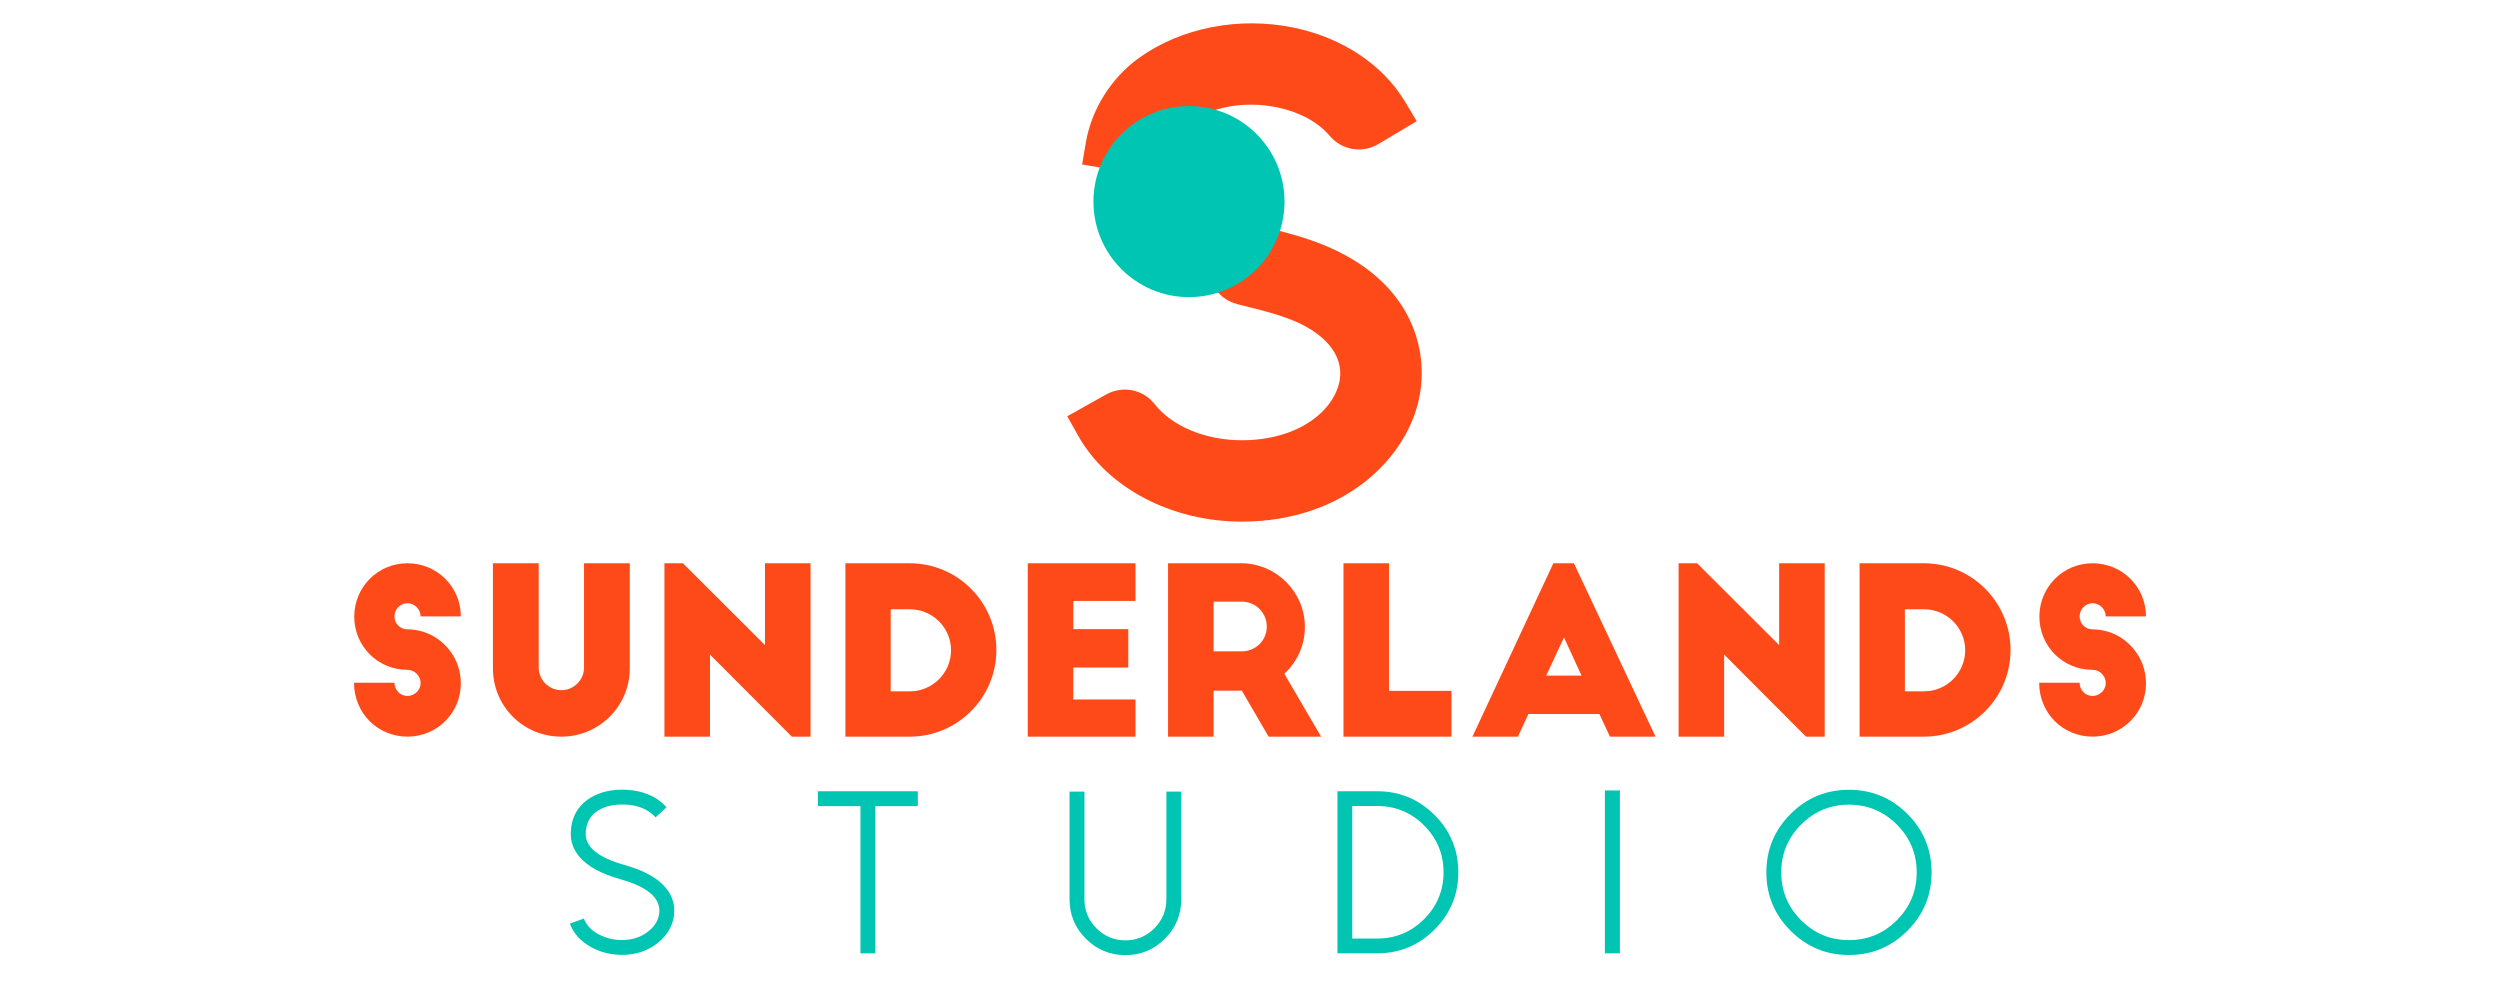
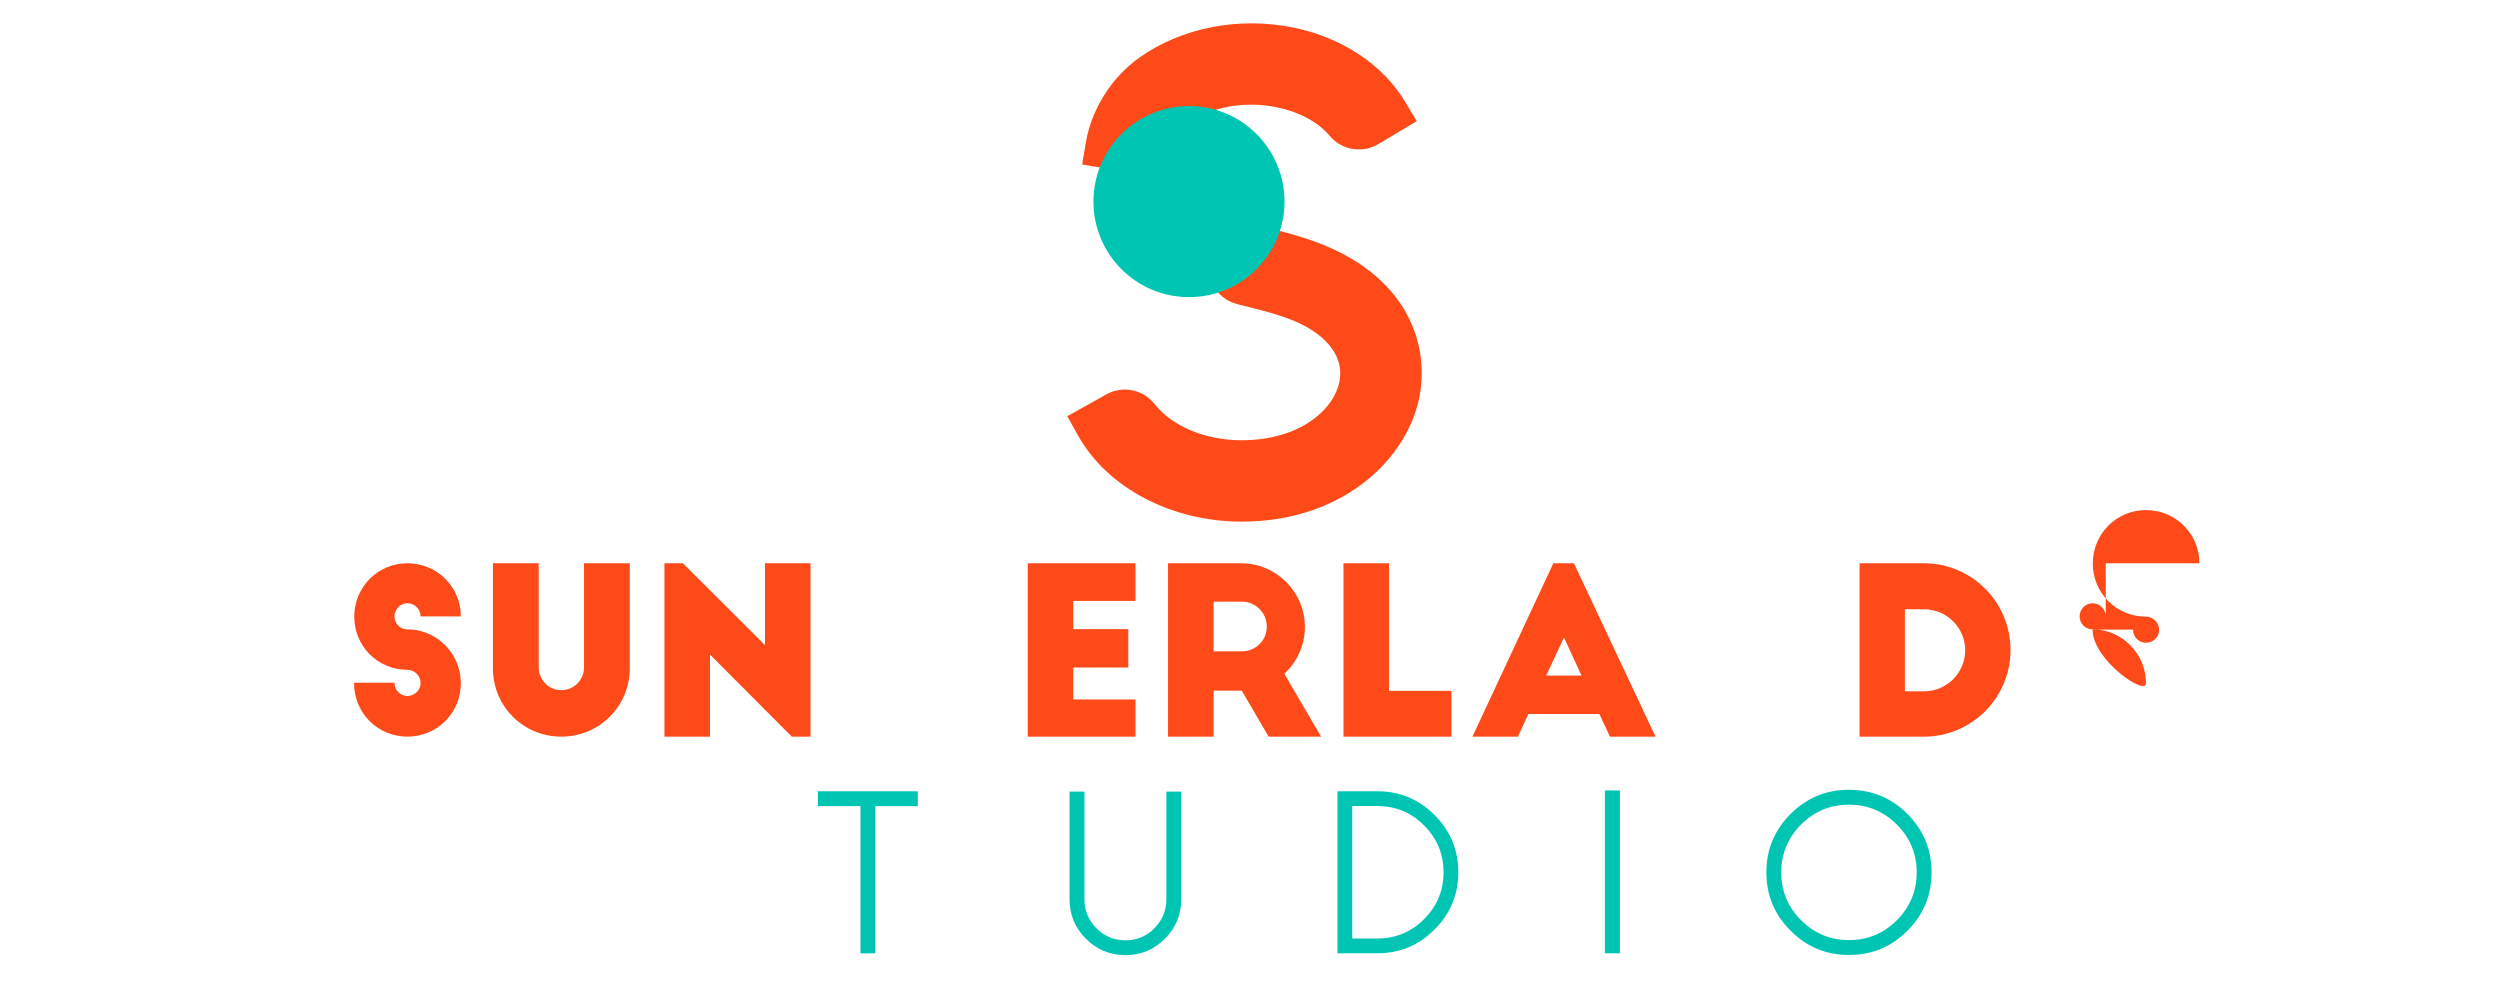
<svg xmlns="http://www.w3.org/2000/svg" version="1.1" id="Calque_1" x="0px" y="0px" width="200px" height="80px" viewBox="0 0 200 80" enable-background="new 0 0 200 80" xml:space="preserve">
  <g>
    <path fill="#FD4A18" d="M33.649,49.314c0-0.573-0.481-1.055-1.055-1.055c-0.573,0-1.036,0.481-1.036,1.055s0.463,1.036,1.036,1.036   c1.351,0,2.571,0.646,3.348,1.646c0.592,0.739,0.924,1.664,0.924,2.681c0,2.367-1.905,4.254-4.272,4.254   c-2.367,0-4.272-1.868-4.272-4.31h3.236c0,0.592,0.463,1.055,1.036,1.055c0.573,0,1.055-0.463,1.055-1.035   c0-0.573-0.481-1.055-1.055-1.055c-2.367,0-4.254-1.886-4.254-4.254c0-2.367,1.887-4.271,4.254-4.271   c2.368,0,4.272,1.886,4.272,4.253H33.649z" />
    <path fill="#FD4A18" d="M43.097,53.402c0,0.998,0.813,1.812,1.812,1.812c0.999,0,1.813-0.813,1.813-1.812v-8.341h3.661v8.396   c0,3.053-2.459,5.475-5.474,5.475c-3.051,0-5.475-2.422-5.475-5.475v-8.396h3.663V53.402z" />
    <path fill="#FD4A18" d="M63.346,58.932l-6.548-6.565v6.565h-3.643v-13.87h1.479l6.565,6.547v-6.547h3.644v13.87H63.346z" />
-     <path fill="#FD4A18" d="M67.632,45.062h5.141c3.829,0,6.936,3.106,6.936,6.936c0,3.828-3.107,6.935-6.936,6.935h-5.141V45.062z    M71.257,55.307h1.535c1.812,0,3.292-1.479,3.292-3.291c0-1.795-1.479-3.274-3.292-3.274h-1.535V55.307z" />
    <path fill="#FD4A18" d="M82.22,45.062h8.618v3.014h-4.975v2.257h4.401v3.07h-4.401v2.552h4.975v2.978H82.22V45.062z" />
    <path fill="#FD4A18" d="M101.49,58.932l-2.146-3.68h-2.256v3.68h-3.644v-13.87h5.844c2.811,0,5.104,2.293,5.104,5.104   c0,1.479-0.646,2.812-1.645,3.735l2.941,5.03H101.49z M97.088,52.107h2.256c1.109,0,1.998-0.869,1.998-1.979   c0-1.109-0.888-1.997-1.998-1.997h-2.256V52.107z" />
    <path fill="#FD4A18" d="M107.479,45.062h3.643V55.27h4.994v3.662h-8.637V45.062z" />
    <path fill="#FD4A18" d="M117.795,58.932l6.473-13.87h1.646l6.529,13.87h-3.645l-0.85-1.812h-5.678l-0.834,1.812H117.795z    M123.695,54.05h2.828l-1.404-3.053L123.695,54.05z" />
-     <path fill="#FD4A18" d="M144.479,58.932l-6.547-6.565v6.565h-3.645v-13.87h1.48l6.564,6.547v-6.547h3.645v13.87H144.479z" />
    <path fill="#FD4A18" d="M148.766,45.062h5.143c3.828,0,6.934,3.106,6.934,6.936c0,3.828-3.105,6.935-6.934,6.935h-5.143V45.062z    M152.391,55.307h1.535c1.813,0,3.291-1.479,3.291-3.291c0-1.795-1.479-3.274-3.291-3.274h-1.535V55.307z" />
-     <path fill="#FD4A18" d="M168.459,49.314c0-0.573-0.48-1.055-1.055-1.055s-1.035,0.481-1.035,1.055s0.461,1.036,1.035,1.036   c1.35,0,2.57,0.646,3.348,1.646c0.592,0.739,0.926,1.664,0.926,2.681c0,2.367-1.906,4.254-4.273,4.254s-4.271-1.868-4.271-4.31   h3.236c0,0.592,0.461,1.055,1.035,1.055s1.055-0.463,1.055-1.035c0-0.573-0.48-1.055-1.055-1.055c-2.367,0-4.254-1.886-4.254-4.254   c0-2.367,1.887-4.271,4.254-4.271s4.273,1.886,4.273,4.253H168.459z" />
+     <path fill="#FD4A18" d="M168.459,49.314c0-0.573-0.48-1.055-1.055-1.055s-1.035,0.481-1.035,1.055s0.461,1.036,1.035,1.036   c1.35,0,2.57,0.646,3.348,1.646c0.592,0.739,0.926,1.664,0.926,2.681s-4.271-1.868-4.271-4.31   h3.236c0,0.592,0.461,1.055,1.035,1.055s1.055-0.463,1.055-1.035c0-0.573-0.48-1.055-1.055-1.055c-2.367,0-4.254-1.886-4.254-4.254   c0-2.367,1.887-4.271,4.254-4.271s4.273,1.886,4.273,4.253H168.459z" />
  </g>
  <g>
-     <path fill="#00C5B3" d="M49.508,76.382c-0.837-0.036-1.604-0.256-2.302-0.659c-0.794-0.458-1.334-1.068-1.616-1.833l1.119-0.406   c0.193,0.518,0.584,0.937,1.174,1.256c0.518,0.275,1.077,0.43,1.679,0.46c0.921,0.035,1.691-0.195,2.312-0.696   c0.554-0.444,0.846-0.969,0.876-1.569c0.048-1.132-0.987-1.996-3.106-2.592c-1.528-0.428-2.621-1.023-3.277-1.788   c-0.5-0.584-0.734-1.24-0.705-1.969c0.054-1.233,0.578-2.153,1.571-2.762c0.789-0.481,1.742-0.695,2.862-0.641   c1.349,0.061,2.426,0.522,3.232,1.39l-0.876,0.813c-0.584-0.631-1.387-0.972-2.411-1.02c-0.879-0.037-1.607,0.12-2.185,0.47   c-0.632,0.391-0.966,0.993-1.001,1.805c-0.049,1.107,0.987,1.96,3.105,2.556c1.528,0.428,2.621,1.026,3.277,1.797   c0.5,0.59,0.734,1.251,0.704,1.985c-0.048,0.97-0.488,1.788-1.318,2.456c-0.794,0.638-1.754,0.957-2.88,0.957   C49.665,76.391,49.586,76.388,49.508,76.382z" />
    <path fill="#00C5B3" d="M73.423,63.3v1.191h-3.395v11.773h-1.192V64.491h-3.404V63.3H73.423z" />
    <path fill="#00C5B3" d="M86.873,75.1c-0.873-0.872-1.31-1.926-1.31-3.159v-8.613h1.192v8.613c0,0.902,0.319,1.675,0.958,2.319   c0.644,0.645,1.417,0.967,2.319,0.967c0.903,0,1.677-0.322,2.32-0.967c0.639-0.645,0.958-1.417,0.958-2.319v-8.613h1.19v8.613   c0,1.233-0.436,2.287-1.309,3.159c-0.873,0.873-1.925,1.31-3.16,1.31C88.798,76.409,87.745,75.973,86.873,75.1z" />
    <path fill="#00C5B3" d="M106.996,76.265V63.3h3.186c1.789,0,3.316,0.635,4.586,1.905c1.266,1.264,1.896,2.789,1.896,4.577   c0,1.787-0.631,3.313-1.896,4.577c-1.27,1.271-2.797,1.905-4.586,1.905H106.996z M108.178,75.082h2.004   c1.463,0,2.713-0.519,3.746-1.553c1.037-1.036,1.555-2.285,1.555-3.747c0-1.463-0.518-2.711-1.555-3.747   c-1.033-1.036-2.283-1.553-3.746-1.553h-2.004V75.082z" />
    <path fill="#00C5B3" d="M128.391,63.236h1.201v13.028h-1.201V63.236z" />
    <path fill="#00C5B3" d="M143.25,74.459c-1.295-1.288-1.941-2.844-1.941-4.669c0-1.823,0.646-3.382,1.941-4.676   c1.287-1.288,2.844-1.932,4.668-1.932s3.383,0.644,4.676,1.932c1.289,1.294,1.932,2.853,1.932,4.676   c0,1.825-0.643,3.381-1.932,4.669c-1.293,1.294-2.852,1.94-4.676,1.94S144.537,75.753,143.25,74.459z M144.09,65.963   c-1.061,1.06-1.59,2.336-1.59,3.827c0,1.493,0.529,2.771,1.59,3.829c1.061,1.06,2.336,1.589,3.828,1.589s2.77-0.529,3.828-1.589   c1.059-1.059,1.59-2.336,1.59-3.829c0-1.491-0.531-2.768-1.59-3.827s-2.336-1.589-3.828-1.589S145.15,64.903,144.09,65.963z" />
  </g>
  <path fill="#FD4A18" d="M86.256,34.859L85.381,33.3l3.099-1.735c1.319-0.745,2.959-0.422,3.891,0.764  c1.4,1.783,4.069,2.891,6.961,2.891c4.597,0,7.422-2.408,7.841-4.787c0.358-2.04-1.228-3.909-4.242-4.995  c-1.052-0.383-2.179-0.662-3.37-0.961l-0.571-0.145c-0.809-0.205-1.482-0.711-1.9-1.43c-0.419-0.719-0.526-1.555-0.307-2.355  l0.909-3.309l1.727,0.476c0.55,0.15,1.121,0.294,1.675,0.433c1.329,0.333,2.703,0.676,4.052,1.166  c7.342,2.65,9.174,8.063,8.443,12.244c-0.884,5.055-6.064,10.173-14.256,10.173C93.726,41.73,88.591,39.034,86.256,34.859z   M90.098,13.753l-3.527-0.594l0.298-1.766c0.45-2.652,2.043-5.183,4.261-6.769c3.383-2.421,8.018-3.321,12.4-2.406  c3.876,0.808,7.115,2.973,8.888,5.94l0.919,1.535l-3.055,1.824c-1.292,0.773-2.93,0.501-3.899-0.642  c-0.934-1.105-2.42-1.915-4.184-2.282c-2.631-0.551-5.353-0.053-7.28,1.326c-0.629,0.451-1.155,1.141-1.443,1.895  c-0.457,1.186-1.611,1.984-2.872,1.984C90.437,13.798,90.267,13.784,90.098,13.753z" />
  <circle fill="#00C5B3" cx="95.119" cy="16.127" r="7.643" />
</svg>